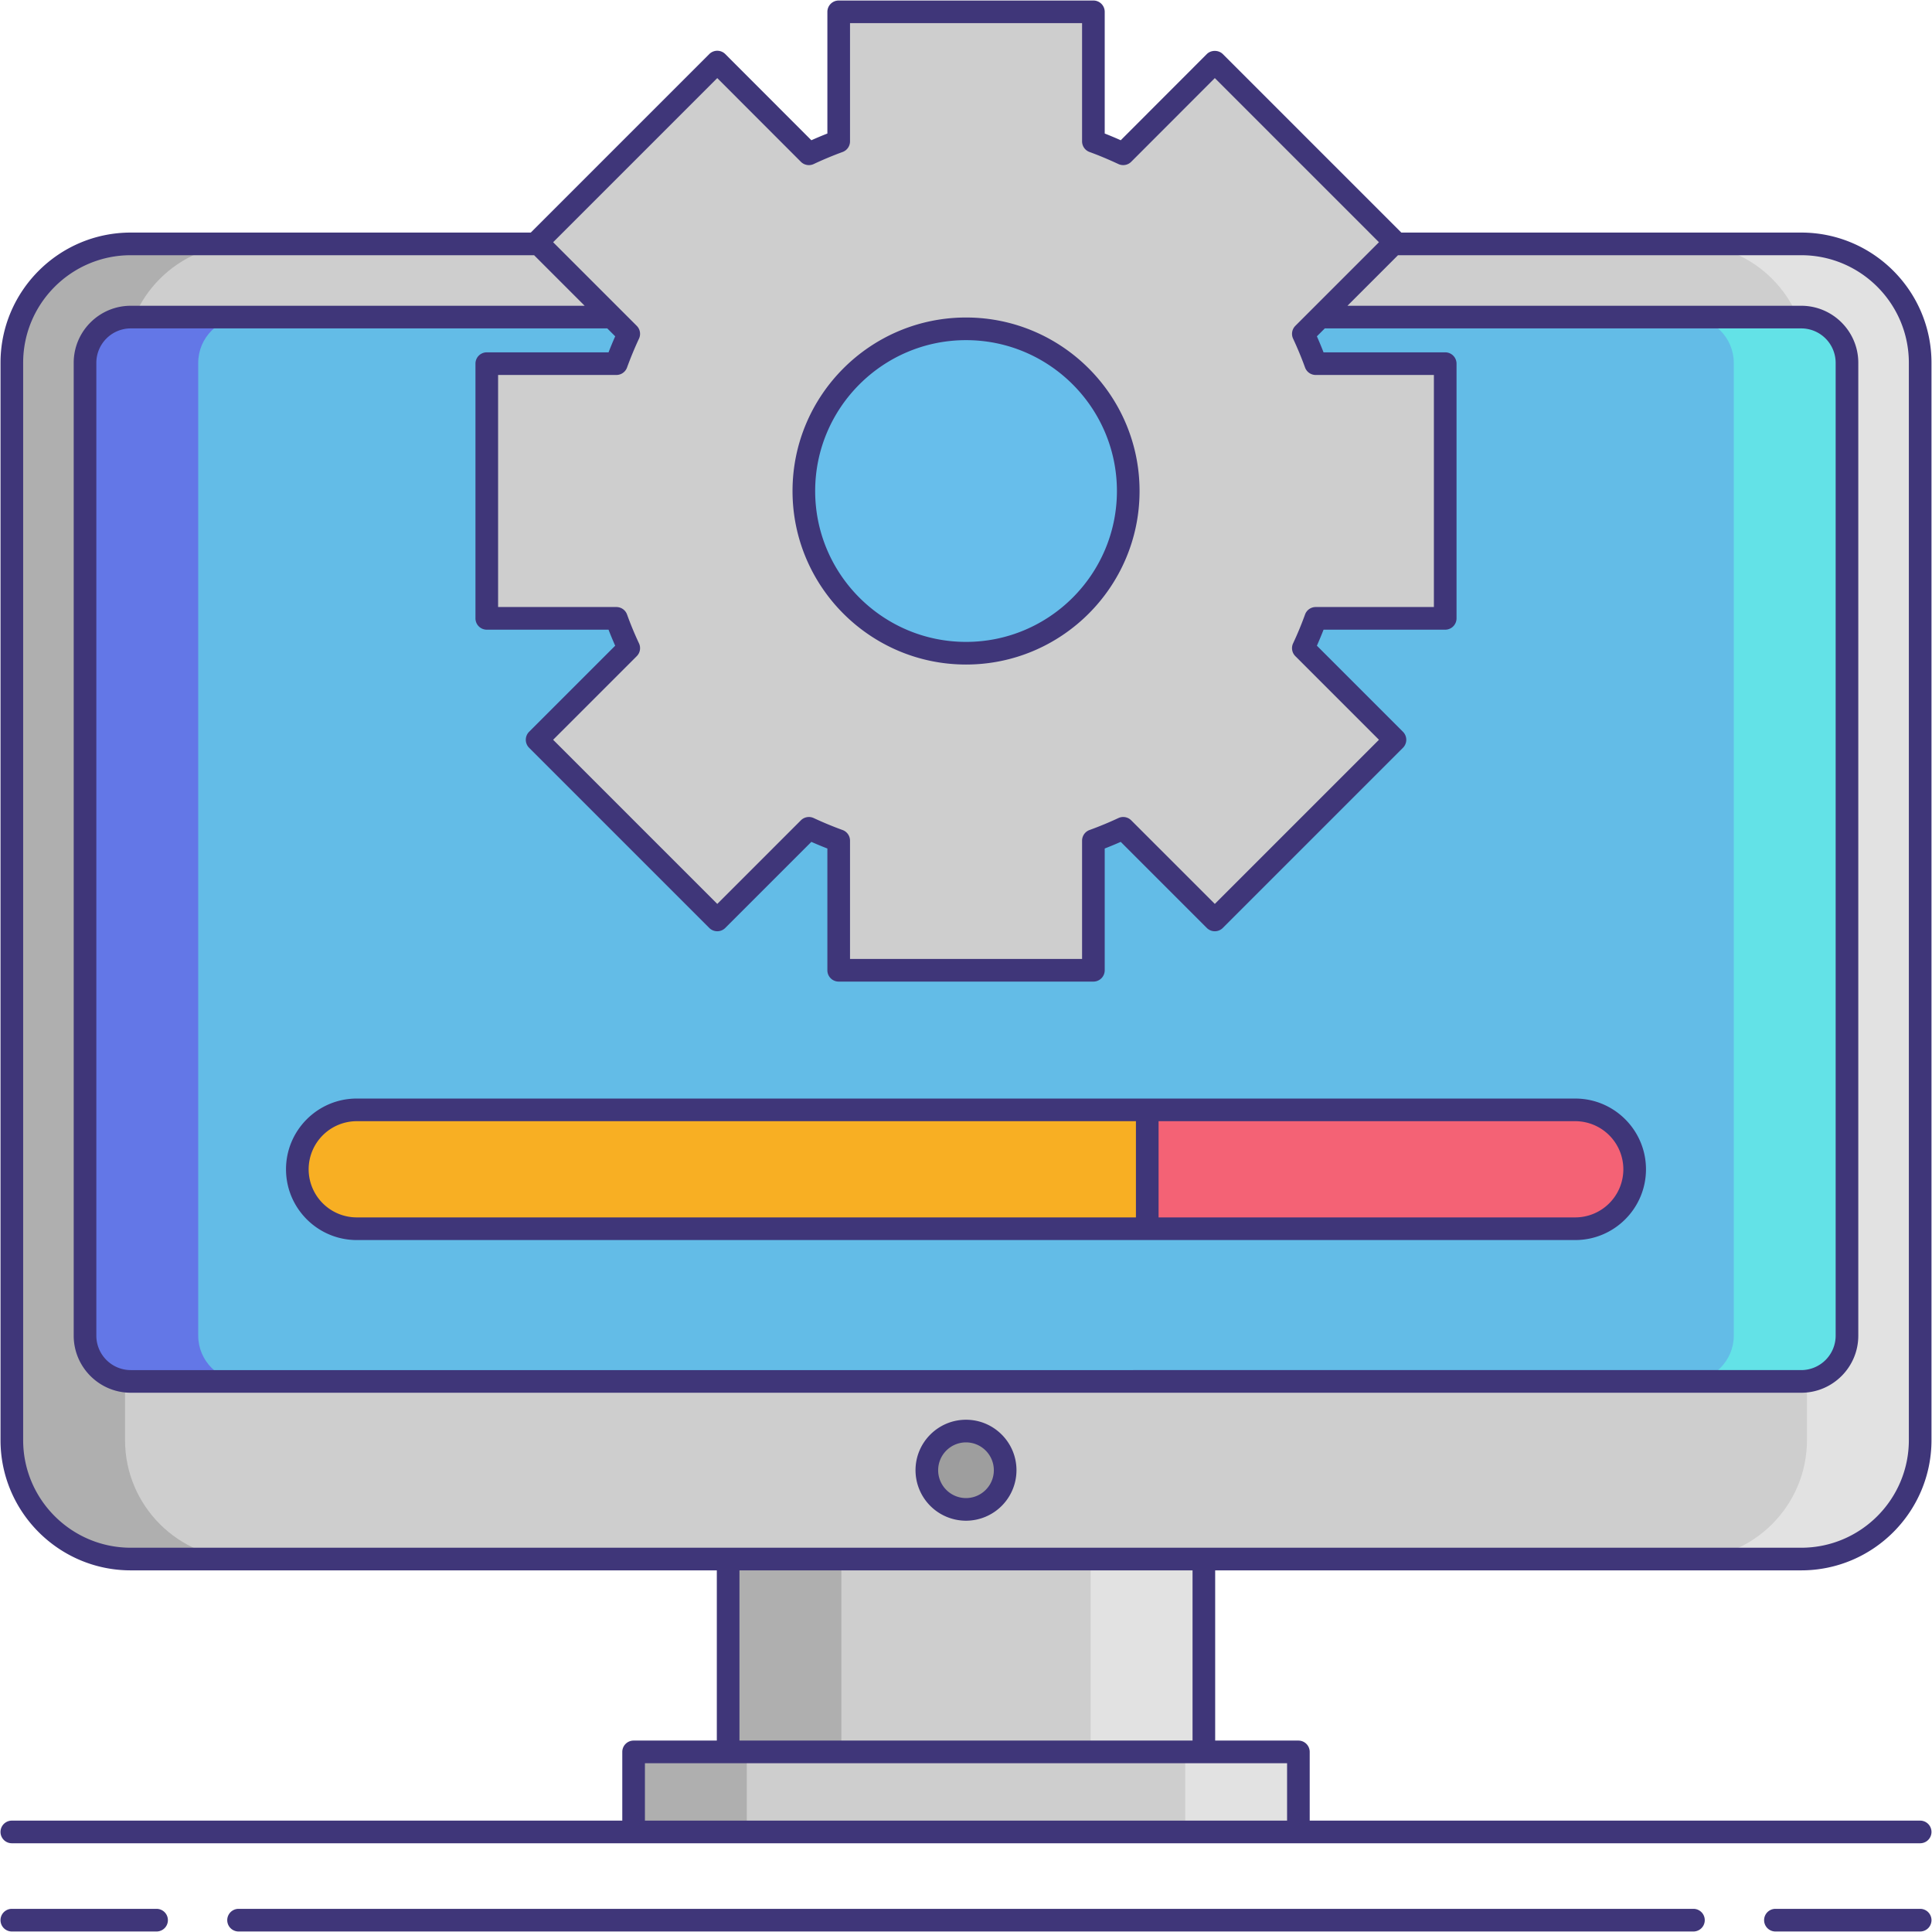
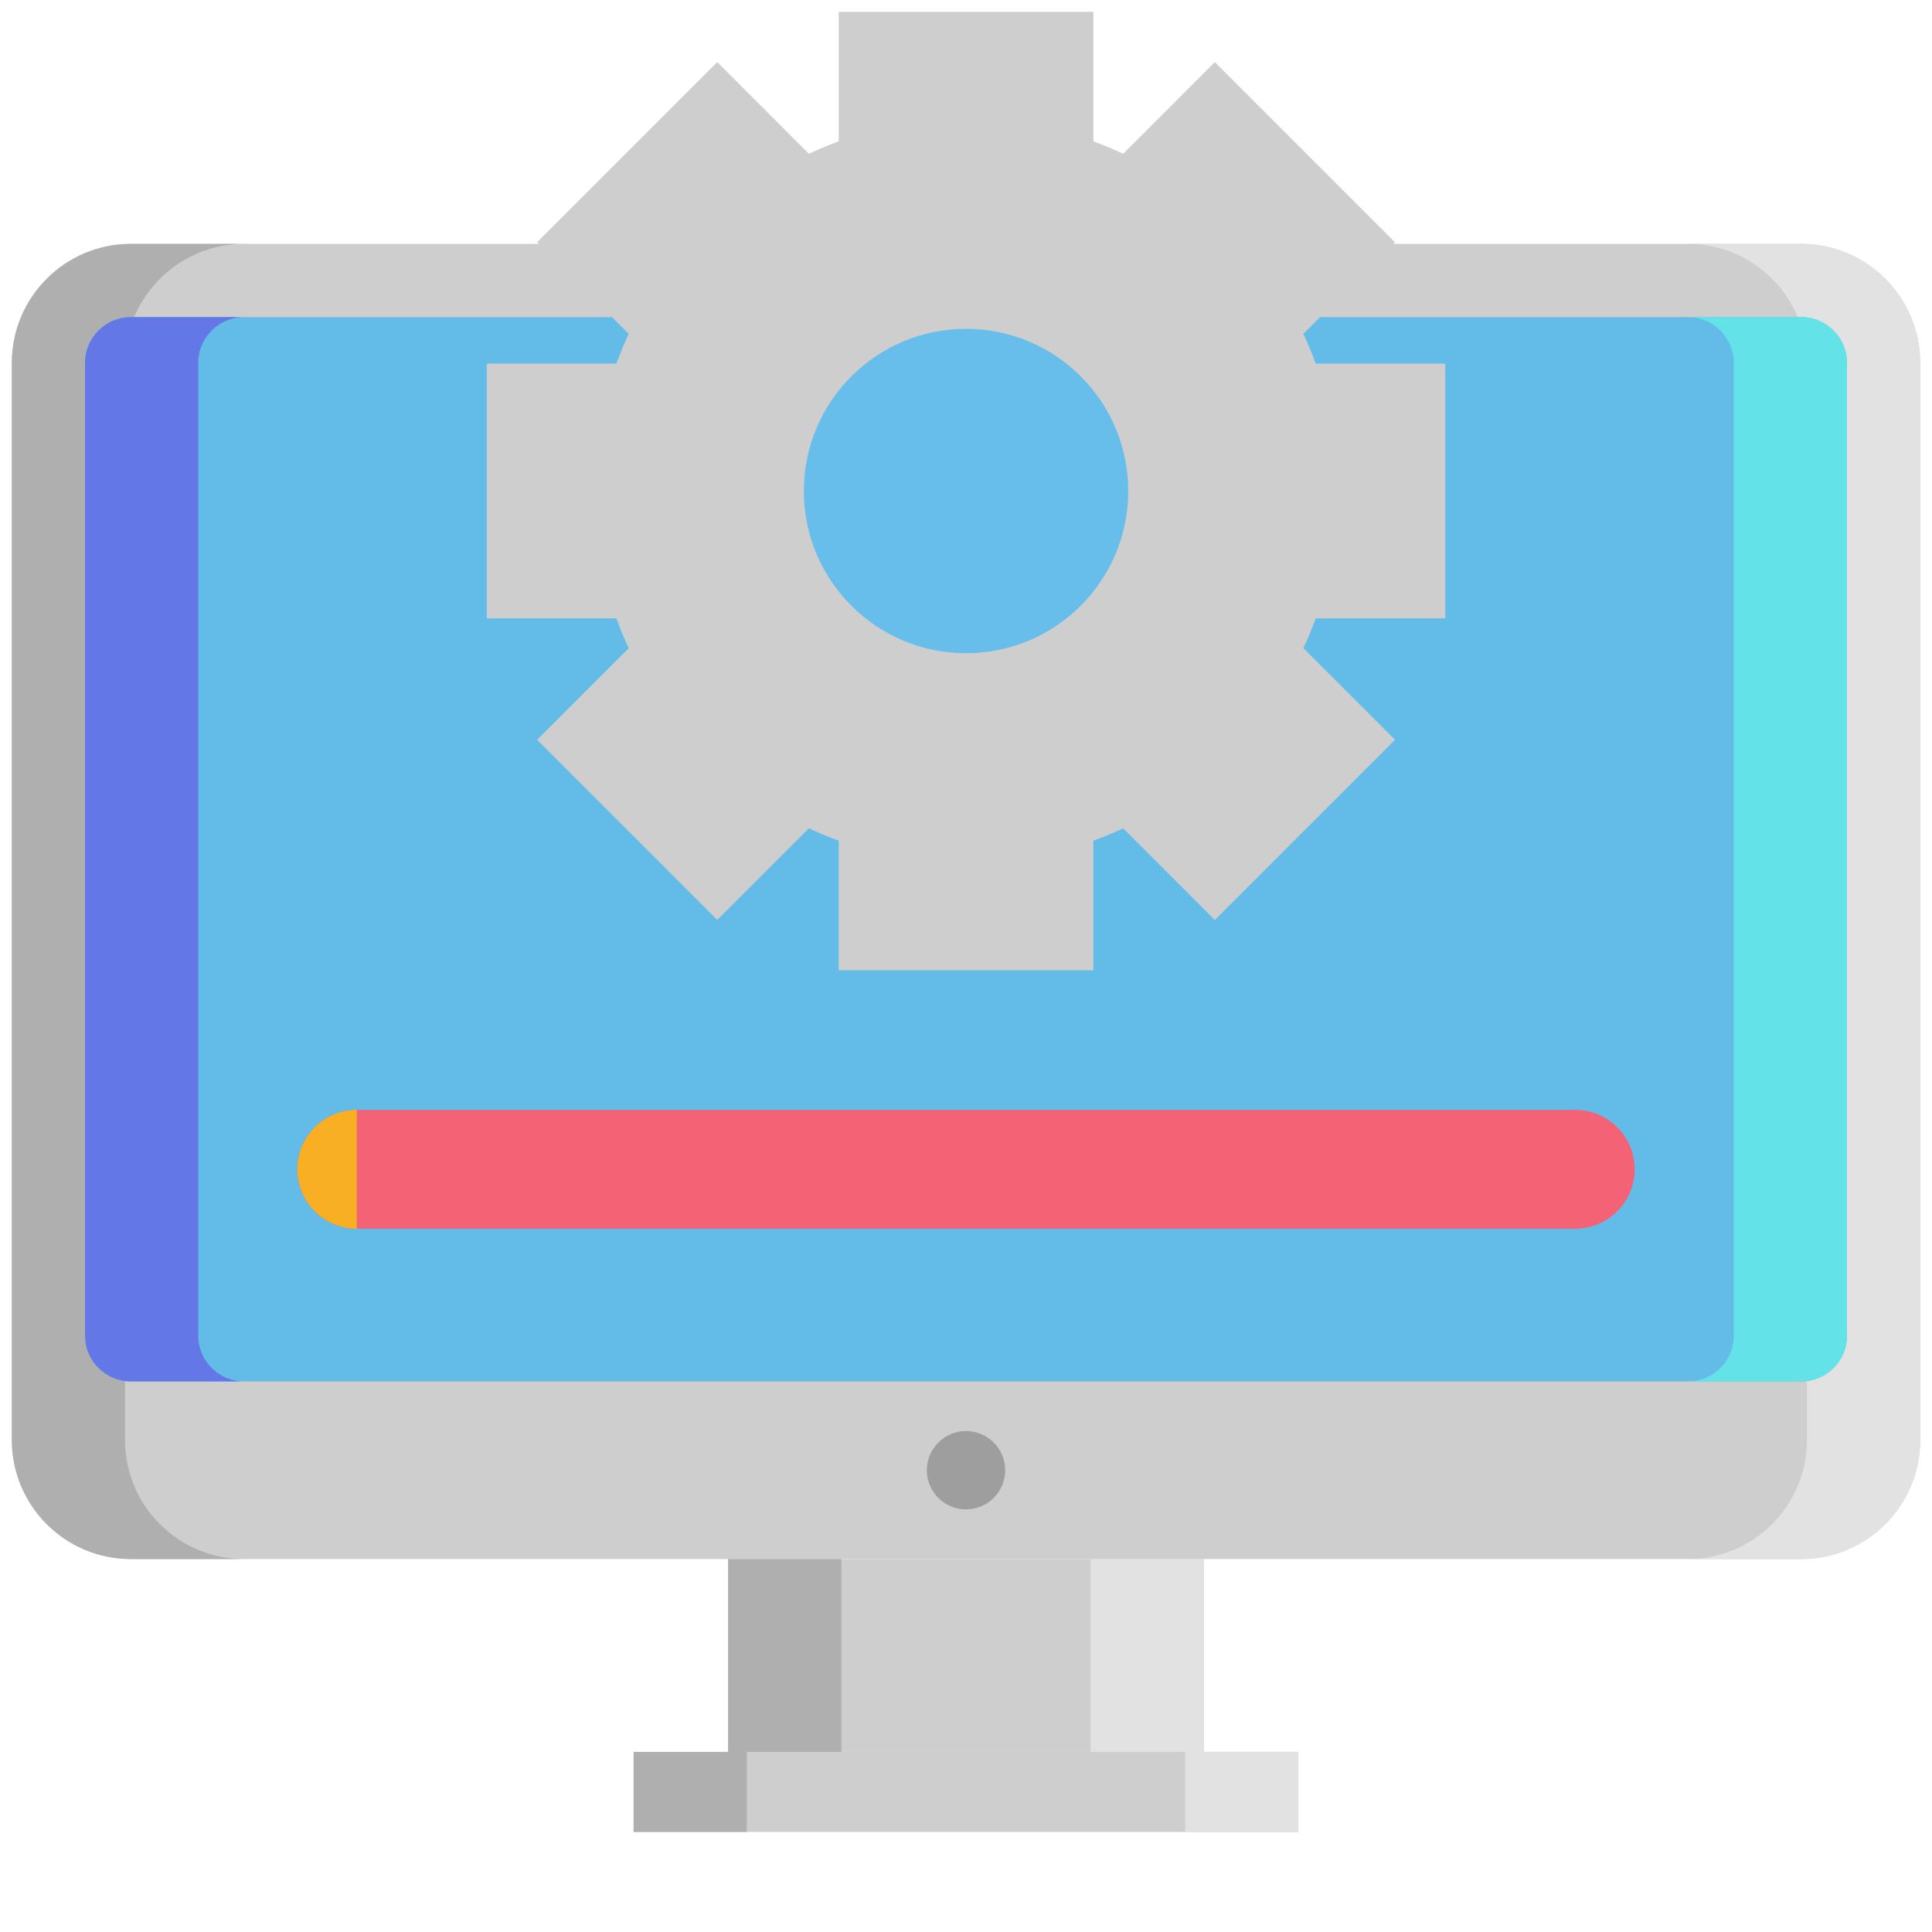
<svg xmlns="http://www.w3.org/2000/svg" width="512" height="512" x="0" y="0" viewBox="0 0 256 256" style="enable-background:new 0 0 512 512" xml:space="preserve" class="">
  <g>
    <path fill="#CECECE" d="M17.327 206.581c-8.689 0-15.759-7.07-15.759-15.759V48.076c0-8.689 7.07-15.759 15.759-15.759h221.345c8.689 0 15.759 7.07 15.759 15.759v142.746c0 8.689-7.07 15.759-15.759 15.759z" opacity="1" data-original="#cecece" class="" />
    <path fill="#AFAFAF" d="M16.568 190.822V48.076c0-8.689 7.07-15.759 15.759-15.759h-15c-8.689 0-15.759 7.07-15.759 15.759v142.746c0 8.689 7.07 15.759 15.759 15.759h15c-8.689 0-15.759-7.07-15.759-15.759z" opacity="1" data-original="#afafaf" />
    <path fill="#E2E2E2" d="M239.432 190.822V48.076c0-8.689-7.07-15.759-15.759-15.759h15c8.689 0 15.759 7.07 15.759 15.759v142.746c0 8.689-7.07 15.759-15.759 15.759h-15c8.689 0 15.759-7.07 15.759-15.759z" opacity="1" data-original="#e2e2e2" class="" />
    <path fill="#63BCE7" d="M244.734 176.983c0 3.334-2.728 6.061-6.061 6.061H17.327c-3.334 0-6.061-2.728-6.061-6.061V48.076c0-3.334 2.728-6.061 6.061-6.061h221.345c3.334 0 6.061 2.728 6.061 6.061v128.907z" opacity="1" data-original="#63bce7" class="" />
    <path fill="#6377E7" d="M26.266 176.983V48.076c0-3.334 2.728-6.061 6.061-6.061h-15c-3.334 0-6.061 2.727-6.061 6.061v128.907c0 3.334 2.728 6.061 6.061 6.061h15c-3.333 0-6.061-2.727-6.061-6.061z" opacity="1" data-original="#6377e7" class="" />
    <path fill="#63E2E7" d="M229.734 176.983V48.076c0-3.334-2.728-6.061-6.061-6.061h15c3.334 0 6.061 2.727 6.061 6.061v128.907c0 3.334-2.728 6.061-6.061 6.061h-15c3.333 0 6.061-2.727 6.061-6.061z" opacity="1" data-original="#63e2e7" class="" />
    <path fill="#CECECE" d="M83.956 232.135h88.089v10.607H83.956z" opacity="1" data-original="#cecece" class="" />
    <path fill="#AFAFAF" d="M83.956 232.135h15v10.607h-15z" opacity="1" data-original="#afafaf" />
    <path fill="#E2E2E2" d="M157.044 232.135h15v10.607h-15z" opacity="1" data-original="#e2e2e2" class="" />
    <path fill="#CECECE" d="M96.482 206.581h63.036v25.554H96.482z" opacity="1" data-original="#cecece" class="" />
    <path fill="#AFAFAF" d="M96.482 206.581h15v25.554h-15z" opacity="1" data-original="#afafaf" />
    <path fill="#E2E2E2" d="M144.518 206.581h15v25.554h-15z" opacity="1" data-original="#e2e2e2" class="" />
    <circle cx="128" cy="194.813" r="5.19" fill="#9E9E9E" opacity="1" data-original="#9e9e9e" />
    <path fill="#CECECE" d="M174.337 81.935a46.608 46.608 0 0 1-1.636 3.949l12.14 12.14-23.871 23.871-12.14-12.14a48.45 48.45 0 0 1-3.949 1.636v17.175h-33.749v-17.175a48.45 48.45 0 0 1-3.949-1.636l-12.14 12.14-23.871-23.871 12.14-12.14a46.608 46.608 0 0 1-1.636-3.949H64.501V48.186h17.175a48.45 48.45 0 0 1 1.636-3.949l-12.14-12.14L95.043 8.226l12.14 12.153a48.56 48.56 0 0 1 3.949-1.649V1.568h33.749V18.73a48.56 48.56 0 0 1 3.949 1.649l12.14-12.153 23.871 23.871-12.14 12.14a48.45 48.45 0 0 1 1.636 3.949h17.162v33.749z" opacity="1" data-original="#cecece" class="" />
    <circle cx="128.006" cy="65.063" r="21.492" fill="#67BEEB" opacity="1" data-original="#67beeb" />
    <path fill="#F46275" d="M208.727 162.812H47.273a7.874 7.874 0 0 1-7.874-7.874 7.874 7.874 0 0 1 7.874-7.874h161.455a7.874 7.874 0 1 1-.001 15.748z" opacity="1" data-original="#f46275" class="" />
-     <path fill="#F8AF23" d="M47.273 147.063a7.874 7.874 0 0 0 0 15.748h104.745v-15.749H47.273z" opacity="1" data-original="#f8af23" />
+     <path fill="#F8AF23" d="M47.273 147.063a7.874 7.874 0 0 0 0 15.748h104.745H47.273z" opacity="1" data-original="#f8af23" />
    <g fill="#3F3679">
-       <path d="M128 201.502a6.697 6.697 0 0 0 6.689-6.69c0-3.688-3.001-6.689-6.689-6.689s-6.689 3.001-6.689 6.689a6.697 6.697 0 0 0 6.689 6.69zm0-10.379a3.693 3.693 0 0 1 3.689 3.689c0 2.035-1.655 3.69-3.689 3.69s-3.689-1.655-3.689-3.69a3.693 3.693 0 0 1 3.689-3.689zM20.748 252.932H1.568a1.5 1.5 0 1 0 0 3h19.179a1.5 1.5 0 1 0 .001-3zM254.432 252.932h-19.179a1.5 1.5 0 1 0 0 3h19.179a1.5 1.5 0 1 0 0-3zM224.39 252.932H31.611a1.5 1.5 0 1 0 0 3H224.39a1.5 1.5 0 1 0 0-3z" fill="#3F3679" opacity="1" data-original="#3f3679" class="" />
-       <path d="M238.673 208.081c9.517 0 17.259-7.742 17.259-17.259V48.076c0-9.517-7.742-17.259-17.259-17.259h-52.991L162.03 7.166c-.564-.564-1.562-.563-2.122 0l-11.404 11.417a49.367 49.367 0 0 0-2.123-.89V1.568a1.5 1.5 0 0 0-1.5-1.5h-33.749a1.5 1.5 0 0 0-1.5 1.5v16.125c-.683.267-1.387.562-2.123.89L96.104 7.166a1.498 1.498 0 0 0-2.122-.001L70.331 30.817H17.327C7.81 30.817.068 38.559.068 48.076v142.746c0 9.517 7.742 17.259 17.259 17.259h77.655v22.554H83.956a1.5 1.5 0 0 0-1.5 1.5v9.107H1.568a1.5 1.5 0 1 0 0 3h252.863a1.5 1.5 0 1 0 0-3h-80.888v-9.107a1.5 1.5 0 0 0-1.5-1.5h-11.026v-22.554zM95.042 10.348l11.08 11.091a1.5 1.5 0 0 0 1.694.3 46.84 46.84 0 0 1 3.827-1.598 1.5 1.5 0 0 0 .989-1.41V3.068h30.749V18.73a1.5 1.5 0 0 0 .989 1.41c1.19.431 2.441.954 3.827 1.598a1.5 1.5 0 0 0 1.694-.3l11.079-11.091 21.749 21.749-11.079 11.08a1.502 1.502 0 0 0-.3 1.693 47.09 47.09 0 0 1 1.586 3.827 1.5 1.5 0 0 0 1.41.989h15.662v30.75h-15.662a1.5 1.5 0 0 0-1.412.993 44.999 44.999 0 0 1-1.584 3.823 1.498 1.498 0 0 0 .3 1.693l11.079 11.08-21.75 21.75-11.079-11.079a1.498 1.498 0 0 0-1.693-.299 47.272 47.272 0 0 1-3.827 1.585 1.5 1.5 0 0 0-.989 1.41v15.675h-30.749v-15.675a1.5 1.5 0 0 0-.989-1.41 47.485 47.485 0 0 1-3.827-1.585 1.5 1.5 0 0 0-1.693.299l-11.08 11.079-21.75-21.75 11.08-11.08a1.498 1.498 0 0 0 .299-1.693 44.966 44.966 0 0 1-1.583-3.822 1.5 1.5 0 0 0-1.412-.994H66.001v-30.75h15.675a1.5 1.5 0 0 0 1.411-.99 47.216 47.216 0 0 1 1.585-3.826 1.5 1.5 0 0 0-.299-1.693l-11.08-11.08zm80.59 33.167h63.041a4.566 4.566 0 0 1 4.561 4.561v128.907a4.567 4.567 0 0 1-4.561 4.562H17.328a4.567 4.567 0 0 1-4.562-4.562V48.076a4.566 4.566 0 0 1 4.562-4.561h63.141l1.048 1.048c-.314.711-.608 1.42-.88 2.123H64.501a1.5 1.5 0 0 0-1.5 1.5v33.75a1.5 1.5 0 0 0 1.5 1.5h16.133c.268.692.56 1.396.882 2.123L70.111 96.964a1.5 1.5 0 0 0 0 2.122l23.871 23.871a1.5 1.5 0 0 0 2.121 0l11.406-11.405c.709.313 1.419.607 2.122.88v16.135a1.5 1.5 0 0 0 1.5 1.5h33.749a1.5 1.5 0 0 0 1.5-1.5v-16.135a51.954 51.954 0 0 0 2.123-.88l11.405 11.405a1.5 1.5 0 0 0 2.121 0L185.9 99.086a1.5 1.5 0 0 0 0-2.121l-11.405-11.406c.321-.724.613-1.428.882-2.123h16.121a1.5 1.5 0 0 0 1.5-1.5v-33.75a1.5 1.5 0 0 0-1.5-1.5h-16.123a49.142 49.142 0 0 0-.88-2.122l1.057-1.057c.028.002.053.008.08.008zM3.068 190.822V48.076c0-7.862 6.396-14.259 14.259-14.259h53.444l6.698 6.698H17.328c-4.169 0-7.562 3.392-7.562 7.561v128.907c0 4.169 3.392 7.562 7.562 7.562h221.345c4.169 0 7.561-3.392 7.561-7.562V48.076c0-4.169-3.392-7.561-7.561-7.561h-60.128l6.697-6.698h53.431c7.862 0 14.259 6.396 14.259 14.259v142.746c0 7.862-6.396 14.259-14.259 14.259H17.327c-7.862 0-14.259-6.396-14.259-14.259zm167.476 50.42H85.456v-7.607h85.088zm-12.526-10.607H97.982v-22.554h60.036z" fill="#3F3679" opacity="1" data-original="#3f3679" class="" />
-       <path d="M128.006 88.054c12.677 0 22.992-10.314 22.992-22.991 0-12.678-10.314-22.992-22.992-22.992s-22.992 10.314-22.992 22.992c.001 12.677 10.315 22.991 22.992 22.991zm0-42.983c11.024 0 19.992 8.968 19.992 19.992 0 11.023-8.968 19.991-19.992 19.991-11.023 0-19.992-8.968-19.992-19.991.001-11.023 8.969-19.992 19.992-19.992zM47.272 145.563c-5.169 0-9.374 4.206-9.374 9.375 0 .646.066 1.277.191 1.887.876 4.268 4.66 7.488 9.183 7.488H208.727c5.169 0 9.374-4.205 9.374-9.374s-4.205-9.375-9.374-9.375H47.272zm0 3h103.245v12.749H47.272a6.38 6.38 0 0 1-6.374-6.374 6.382 6.382 0 0 1 6.374-6.375zm167.83 6.375a6.38 6.38 0 0 1-6.374 6.374h-55.21v-12.749h55.21a6.382 6.382 0 0 1 6.374 6.375z" fill="#3F3679" opacity="1" data-original="#3f3679" class="" />
-     </g>
+       </g>
  </g>
</svg>